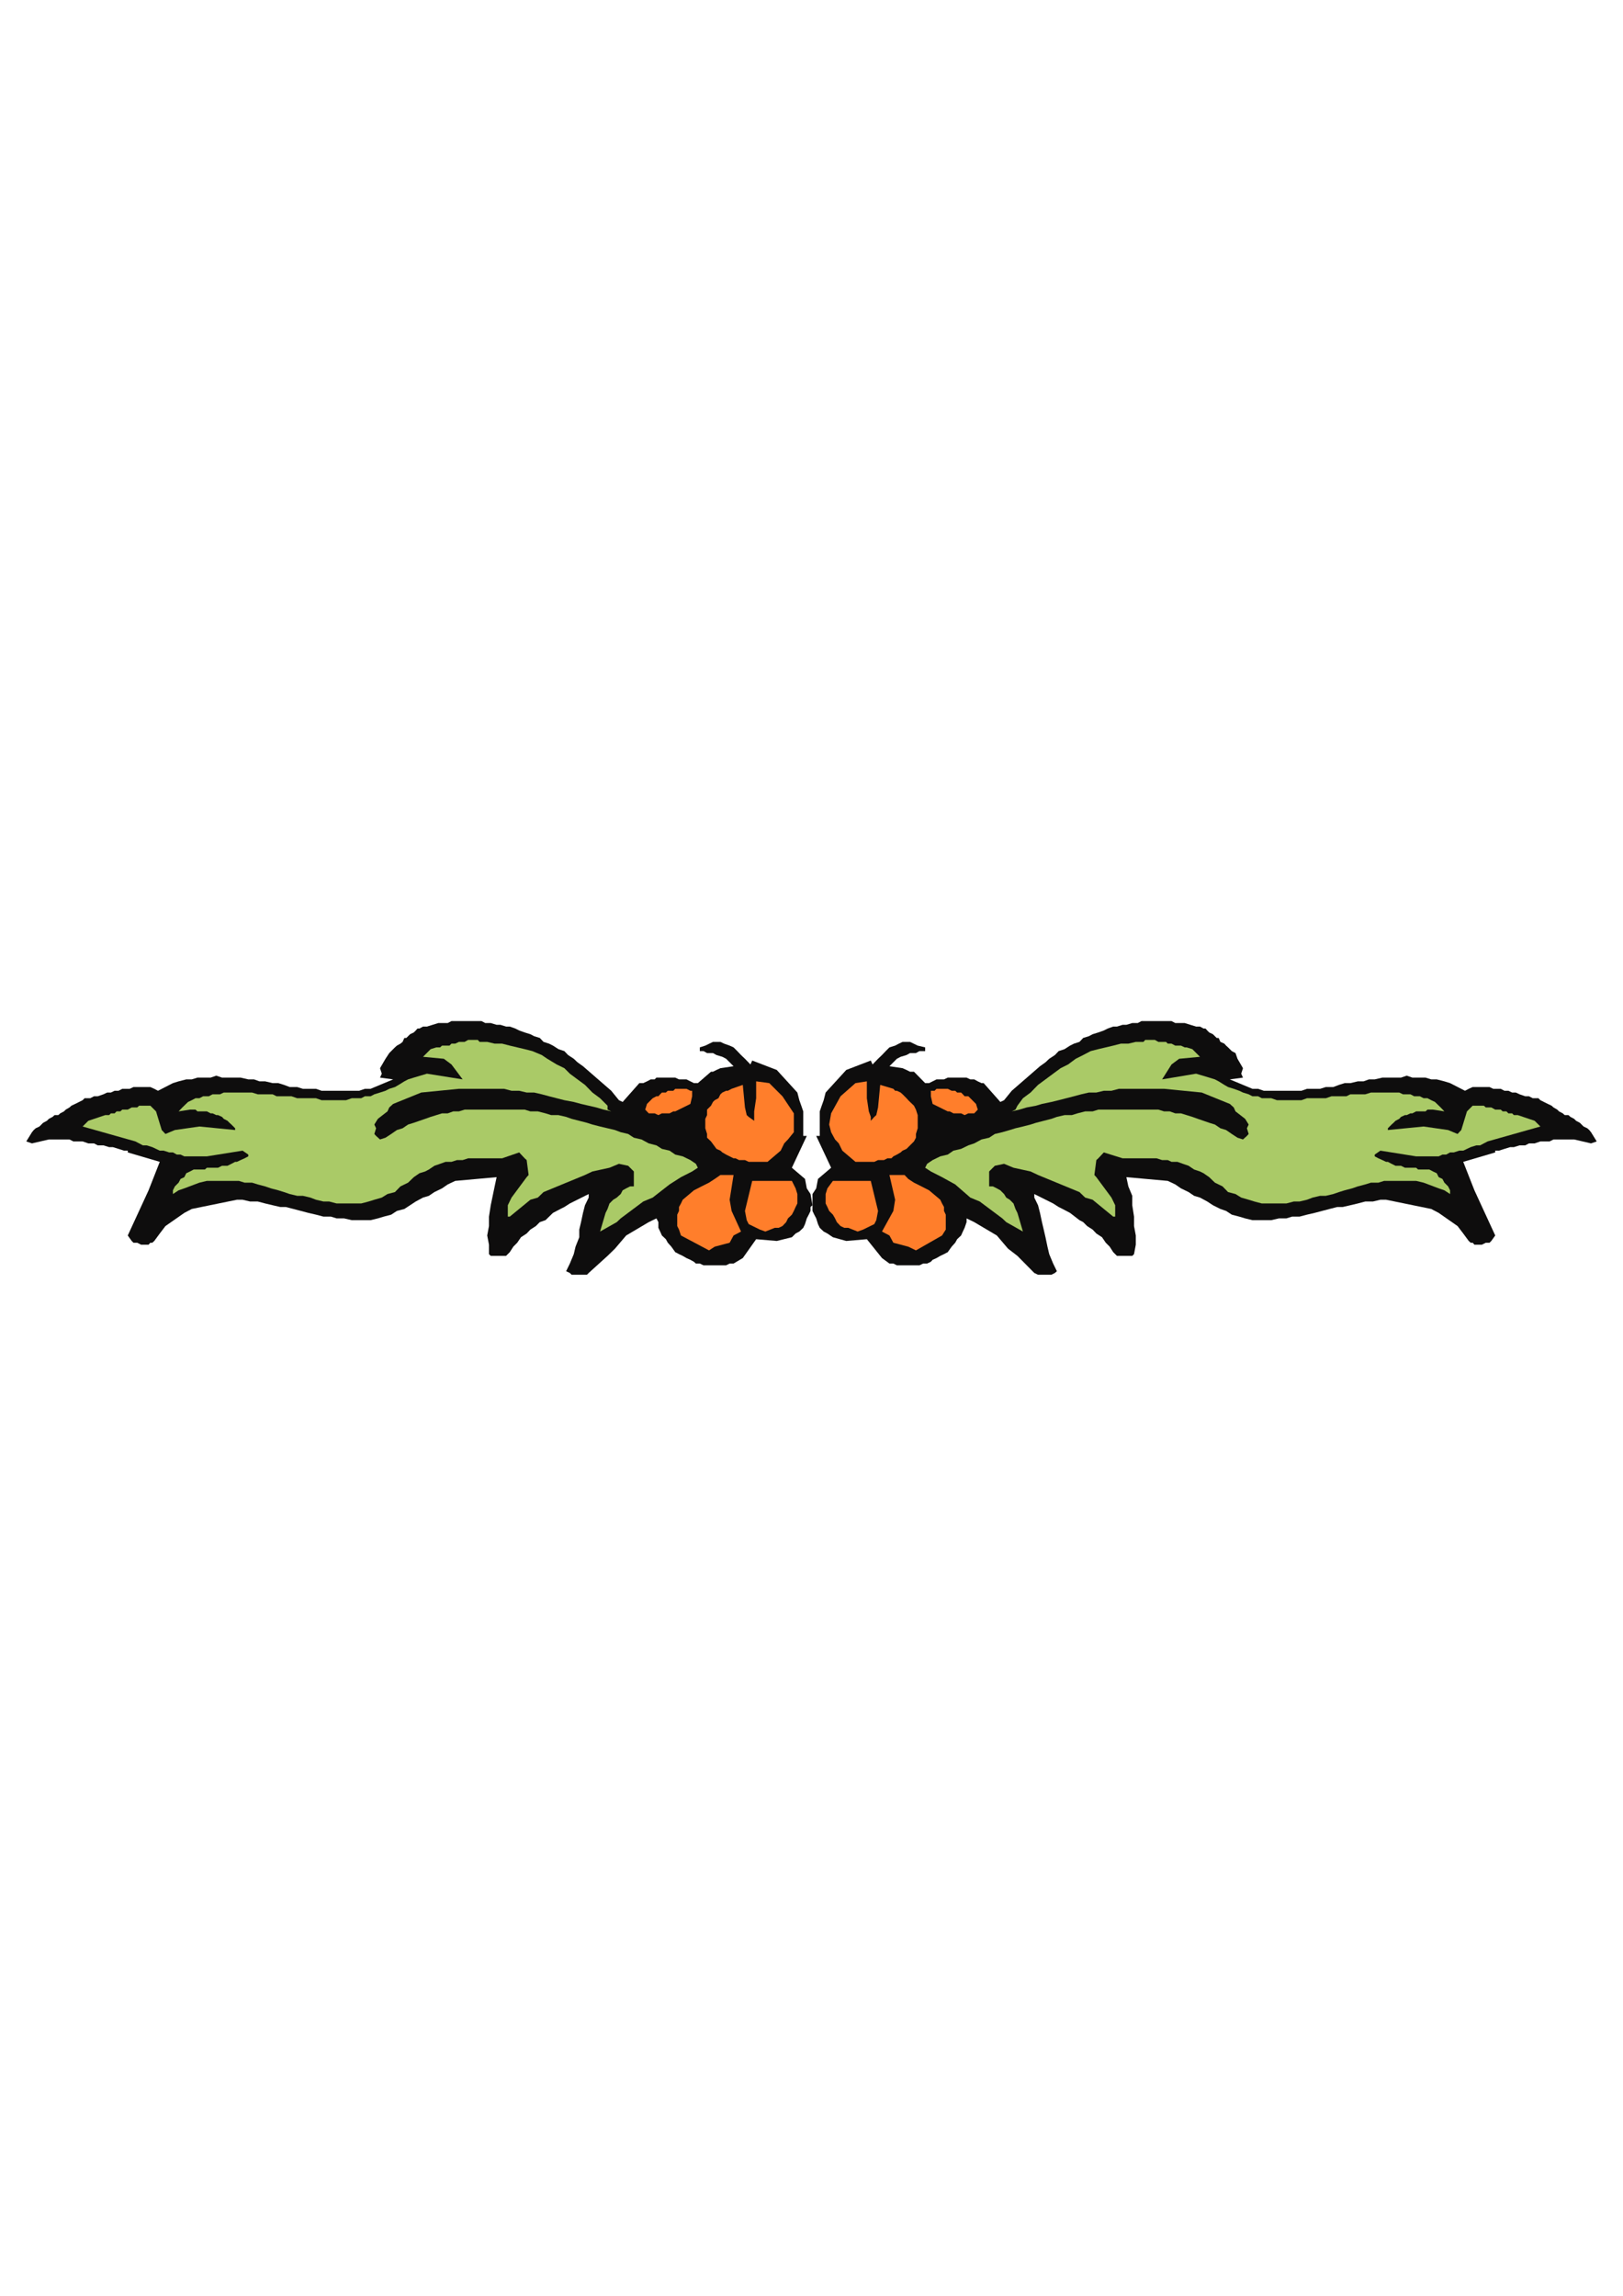
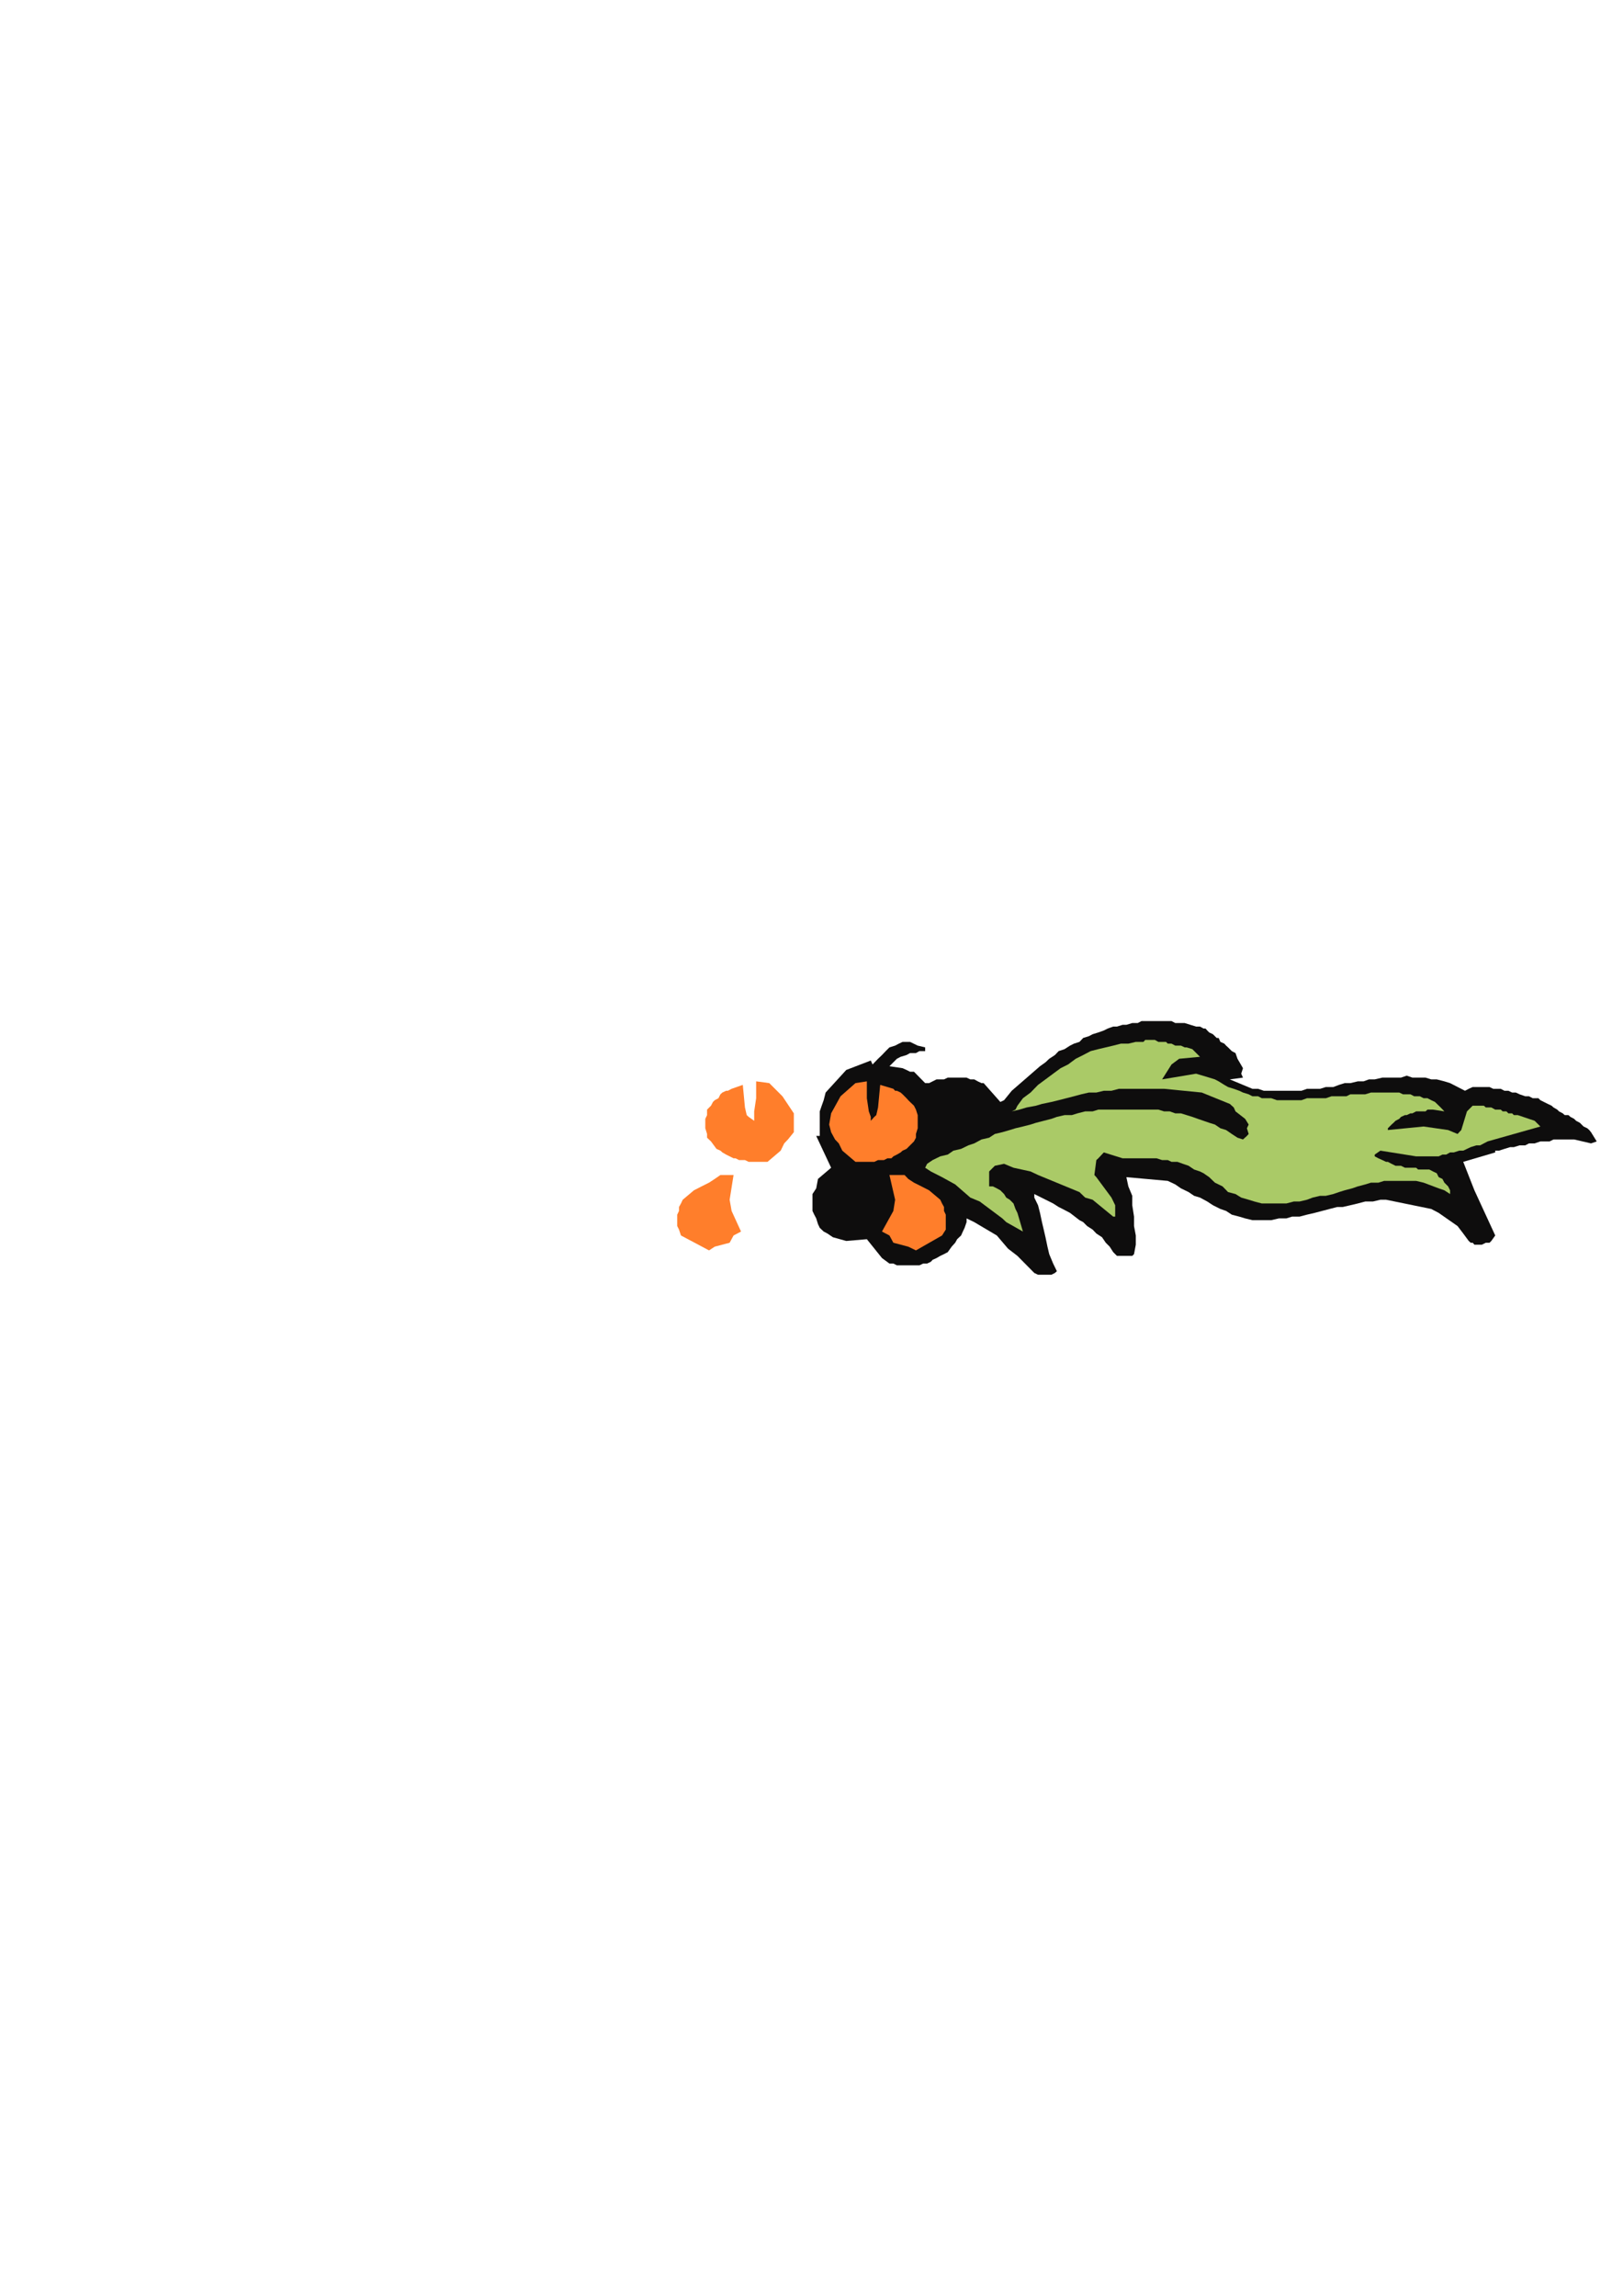
<svg xmlns="http://www.w3.org/2000/svg" height="841.89pt" viewBox="0 0 595.276 841.89" width="595.276pt" version="1.1" id="f190aaf0-f609-11ea-8c69-dcc15c148e23">
  <g>
    <g>
-       <path style="fill:#0e0d0d;" d="M 297.278,442.617 L 297.278,444.057 296.63,445.425 295.91,446.793 295.262,448.881 294.614,450.249 293.174,451.617 291.806,452.337 290.438,453.705 284.894,455.073 277.334,454.425 272.438,461.337 269.054,463.353 267.614,463.353 266.318,464.001 264.95,464.001 263.51,464.001 262.142,464.001 260.774,464.001 259.334,464.001 258.038,464.001 256.67,463.353 255.23,463.353 254.51,462.705 253.214,461.985 251.774,461.337 250.406,460.545 249.038,459.897 247.67,459.177 246.23,457.161 244.934,455.721 244.214,454.425 242.774,453.057 242.126,451.617 241.478,450.249 241.478,448.161 240.758,446.793 237.95,448.161 229.67,453.057 225.566,457.881 222.83,460.545 215.918,466.809 215.27,467.457 213.83,467.457 212.462,467.457 211.814,467.457 211.094,467.457 209.654,467.457 209.006,466.809 207.638,466.161 209.006,463.353 210.446,459.897 211.094,457.161 212.462,453.705 212.462,450.897 213.11,448.161 213.83,444.777 214.55,441.969 215.918,439.161 215.918,437.865 209.006,441.321 206.99,442.617 205.55,443.337 202.814,444.777 200.078,447.441 197.99,448.161 196.55,449.601 194.534,450.897 193.166,452.337 191.078,453.705 189.71,455.721 188.27,457.161 186.974,459.177 186.254,459.897 185.606,460.545 184.886,460.545 183.518,460.545 182.798,460.545 181.43,460.545 179.99,460.545 179.342,459.897 179.342,456.441 178.694,453.057 179.342,449.601 179.342,446.145 179.99,441.969 180.71,438.513 181.43,435.057 182.15,431.673 166.958,433.041 164.222,434.337 162.134,435.777 159.326,437.145 157.31,438.513 155.15,439.161 152.486,440.601 150.398,441.969 148.31,443.337 145.574,444.057 143.486,445.425 140.75,446.145 138.59,446.793 135.926,447.441 133.838,447.441 131.75,447.441 129.014,447.441 126.206,446.793 123.47,446.793 121.382,446.145 118.646,446.145 115.91,445.425 113.102,444.777 110.366,444.057 107.63,443.337 104.822,442.617 102.806,442.617 99.998,441.969 97.262,441.321 94.526,440.601 91.718,440.601 88.982,439.953 86.894,439.953 70.334,443.337 68.966,444.057 67.598,444.777 60.686,449.601 58.598,452.337 56.582,455.073 55.862,455.721 55.142,455.721 54.494,456.441 53.126,456.441 51.758,456.441 50.318,455.721 48.95,455.721 48.302,455.073 46.862,453.057 54.494,436.497 58.598,426.057 46.862,422.601 46.862,421.953 45.494,421.953 43.478,421.305 41.39,420.657 40.022,420.657 37.934,420.009 35.846,420.009 34.478,419.289 32.39,419.289 30.302,418.569 28.934,418.569 26.918,418.569 25.478,417.849 23.462,417.849 21.374,417.849 20.006,417.849 17.918,417.849 11.726,419.289 9.638,418.569 11.726,415.185 12.374,414.393 13.094,413.745 14.462,413.097 15.182,412.377 15.83,411.729 17.198,411.009 17.918,410.289 19.286,409.569 20.006,408.921 21.374,408.921 22.094,408.273 23.462,407.553 24.11,406.905 25.478,406.113 26.198,405.465 27.566,404.817 30.302,403.449 31.022,402.729 33.11,402.729 34.478,402.009 35.846,402.009 37.934,401.289 39.302,400.641 40.67,400.641 42.038,399.993 43.478,399.993 44.846,399.273 46.214,399.273 47.582,399.273 48.95,398.625 51.038,398.625 52.406,398.625 53.774,398.625 55.142,398.625 56.582,399.273 57.95,399.993 63.422,397.185 65.51,396.537 68.318,395.817 70.334,395.817 72.422,395.169 74.51,395.169 77.246,395.169 79.334,394.449 81.422,395.169 84.158,395.169 86.246,395.169 88.262,395.169 91.07,395.817 93.158,395.817 95.174,396.537 97.262,396.537 99.998,397.185 102.086,397.185 104.174,397.833 106.262,398.625 108.998,398.625 111.086,399.273 113.102,399.273 115.91,399.273 117.926,399.993 120.014,399.993 122.03,399.993 124.838,399.993 126.926,399.993 129.014,399.993 131.75,399.993 133.838,399.273 135.926,399.273 144.206,395.817 139.382,395.169 140.03,393.729 139.382,391.713 141.398,388.257 142.766,386.169 143.486,385.449 144.206,384.729 144.854,384.081 145.574,383.433 146.87,382.713 147.662,382.065 148.31,380.625 149.03,380.625 149.678,379.977 150.398,379.257 151.766,378.609 152.486,377.889 153.134,377.169 153.854,377.169 155.15,376.449 155.942,376.449 156.59,376.449 158.678,375.801 160.766,375.153 162.134,375.153 164.222,375.153 165.59,374.433 167.606,374.433 169.694,374.433 171.062,374.433 173.15,374.433 174.518,374.433 176.606,374.433 177.974,375.153 179.99,375.153 182.15,375.801 183.518,375.801 185.606,376.449 186.974,376.449 188.99,377.169 190.43,377.889 192.446,378.609 194.534,379.257 195.902,379.977 197.99,380.625 199.358,382.065 201.374,382.713 202.814,383.433 204.83,384.729 206.99,385.449 208.358,386.889 210.446,388.257 211.814,389.553 213.83,390.993 224.198,399.993 227.006,403.449 228.374,404.097 234.494,397.185 235.934,397.185 237.302,396.537 238.67,395.817 240.11,395.817 240.758,395.169 242.126,395.169 243.566,395.169 244.934,395.169 246.23,395.169 247.67,395.169 249.038,395.817 250.406,395.817 251.774,395.817 253.214,396.537 254.51,397.185 255.95,397.185 260.774,393.009 261.494,393.009 262.79,392.361 264.23,391.713 269.054,390.993 267.614,389.553 266.318,388.257 264.95,387.537 262.79,386.889 261.494,386.169 259.334,386.169 258.038,385.449 256.67,385.449 256.67,384.081 258.686,383.433 261.494,382.065 262.79,382.065 264.23,382.065 265.598,382.713 267.614,383.433 269.054,384.081 270.422,385.449 271.79,386.889 273.23,388.257 275.246,390.345 275.894,388.905 284.894,392.361 292.454,400.641 293.174,403.449 293.894,405.465 294.614,407.553 294.614,410.289 294.614,416.553 295.91,416.553 290.438,428.217 295.262,432.321 295.91,435.777 297.278,437.865 297.998,441.969 297.278,442.617 Z" />
      <path style="fill:#0e0d0d;" d="M 297.998,442.617 L 297.998,444.057 298.646,445.425 299.366,446.793 300.014,448.881 300.662,450.249 302.102,451.617 303.47,452.337 305.486,453.705 310.382,455.073 317.942,454.425 323.486,461.337 326.222,463.353 327.662,463.353 328.958,464.001 330.326,464.001 331.766,464.001 333.134,464.001 334.502,464.001 335.942,464.001 337.238,464.001 338.606,463.353 340.046,463.353 341.414,462.705 342.062,461.985 343.502,461.337 344.87,460.545 346.238,459.897 347.606,459.177 349.046,457.161 350.342,455.721 351.062,454.425 352.502,453.057 353.15,451.617 353.798,450.249 354.518,448.161 354.518,446.793 357.326,448.161 365.606,453.057 369.71,457.881 373.166,460.545 379.358,466.809 380.726,467.457 381.446,467.457 382.814,467.457 383.462,467.457 384.83,467.457 385.622,467.457 386.918,466.809 387.638,466.161 386.27,463.353 384.83,459.897 384.182,457.161 383.462,453.705 382.814,450.897 382.166,448.161 381.446,444.777 380.726,441.969 379.358,439.161 379.358,437.865 386.27,441.321 388.286,442.617 389.726,443.337 392.462,444.777 395.918,447.441 397.286,448.161 398.726,449.601 400.742,450.897 402.11,452.337 404.198,453.705 405.566,455.721 407.006,457.161 408.302,459.177 409.022,459.897 409.67,460.545 410.39,460.545 411.758,460.545 413.126,460.545 413.846,460.545 415.286,460.545 415.934,459.897 416.582,456.441 416.582,453.057 415.934,449.601 415.934,446.145 415.286,441.969 415.286,438.513 413.846,435.057 413.126,431.673 428.318,433.041 431.054,434.337 433.142,435.777 435.95,437.145 437.966,438.513 440.126,439.161 442.79,440.601 444.878,441.969 447.614,443.337 449.702,444.057 451.79,445.425 454.526,446.145 456.686,446.793 459.35,447.441 461.438,447.441 463.526,447.441 466.262,447.441 469.07,446.793 471.806,446.793 473.894,446.145 476.63,446.145 479.366,445.425 482.174,444.777 484.91,444.057 487.646,443.337 490.454,442.617 492.47,442.617 495.278,441.969 498.014,441.321 500.75,440.601 503.558,440.601 506.294,439.953 508.382,439.953 524.942,443.337 526.31,444.057 527.678,444.777 534.59,449.601 536.678,452.337 538.694,455.073 539.414,455.721 540.134,455.721 540.782,456.441 542.15,456.441 543.518,456.441 544.958,455.721 546.326,455.721 546.974,455.073 548.414,453.057 540.782,436.497 536.678,426.057 548.414,422.601 548.414,421.953 549.782,421.953 551.798,421.305 553.886,420.657 555.254,420.657 557.342,420.009 559.43,420.009 560.798,419.289 562.886,419.289 564.974,418.569 566.342,418.569 568.358,418.569 569.798,417.849 571.814,417.849 573.902,417.849 575.27,417.849 577.358,417.849 583.55,419.289 585.638,418.569 583.55,415.185 582.902,414.393 582.182,413.745 580.814,413.097 580.094,412.377 579.446,411.729 578.078,411.009 577.358,410.289 575.99,409.569 575.27,408.921 573.902,408.921 573.182,408.273 571.814,407.553 571.166,406.905 569.798,406.113 569.078,405.465 567.71,404.817 564.974,403.449 564.254,402.729 562.166,402.729 560.798,402.009 559.43,402.009 557.342,401.289 555.974,400.641 554.606,400.641 553.238,399.993 551.798,399.993 550.43,399.273 549.062,399.273 547.694,399.273 546.326,398.625 544.238,398.625 542.87,398.625 541.502,398.625 540.134,398.625 538.694,399.273 537.326,399.993 531.854,397.185 529.766,396.537 526.958,395.817 524.942,395.817 522.854,395.169 520.766,395.169 518.03,395.169 515.942,394.449 513.854,395.169 511.118,395.169 509.03,395.169 507.014,395.169 504.206,395.817 502.118,395.817 500.102,396.537 498.014,396.537 495.278,397.185 493.19,397.185 491.102,397.833 489.014,398.625 486.278,398.625 484.19,399.273 482.174,399.273 479.366,399.273 477.35,399.993 475.262,399.993 473.246,399.993 470.438,399.993 468.35,399.993 466.262,399.993 463.526,399.993 461.438,399.273 459.35,399.273 451.07,395.817 455.894,395.169 455.246,393.729 455.894,391.713 453.878,388.257 453.158,386.169 451.79,385.449 451.07,384.729 450.422,384.081 449.702,383.433 449.054,382.713 447.614,382.065 446.966,380.625 446.246,380.625 445.598,379.977 444.878,379.257 443.51,378.609 442.79,377.889 442.142,377.169 441.422,377.169 440.126,376.449 439.334,376.449 438.686,376.449 436.598,375.801 434.51,375.153 433.142,375.153 431.054,375.153 429.686,374.433 427.67,374.433 425.582,374.433 424.214,374.433 422.126,374.433 420.758,374.433 418.67,374.433 417.302,375.153 415.286,375.153 413.126,375.801 411.758,375.801 409.67,376.449 408.302,376.449 406.286,377.169 404.846,377.889 402.83,378.609 400.742,379.257 399.374,379.977 397.286,380.625 395.918,382.065 393.902,382.713 392.462,383.433 390.446,384.729 388.286,385.449 386.918,386.889 384.83,388.257 383.462,389.553 381.446,390.993 371.078,399.993 368.27,403.449 366.902,404.097 360.782,397.185 359.99,397.185 358.622,396.537 357.326,395.817 355.886,395.817 354.518,395.169 353.15,395.169 351.71,395.169 350.342,395.169 349.046,395.169 347.606,395.169 346.238,395.817 344.87,395.817 343.502,395.817 342.062,396.537 340.766,397.185 339.326,397.185 335.222,393.009 333.782,393.009 332.486,392.361 331.046,391.713 326.222,390.993 327.662,389.553 328.958,388.257 330.326,387.537 332.486,386.889 333.782,386.169 335.942,386.169 337.238,385.449 339.326,385.449 339.326,384.081 336.59,383.433 333.782,382.065 332.486,382.065 331.046,382.065 329.678,382.713 328.31,383.433 326.222,384.081 324.854,385.449 323.486,386.889 322.046,388.257 320.03,390.345 319.382,388.905 310.382,392.361 302.822,400.641 302.102,403.449 301.382,405.465 300.662,407.553 300.662,410.289 300.662,416.553 299.366,416.553 304.838,428.217 300.014,432.321 299.366,435.777 297.998,437.865 297.998,441.969 297.998,442.617 Z" />
-       <path style="fill:#ff7e2b;" d="M 292.454,440.601 L 292.454,441.321 291.806,442.617 291.158,444.057 290.438,445.425 288.998,446.793 288.35,448.161 286.982,449.601 285.614,450.249 284.174,450.249 280.718,451.617 278.702,450.897 274.598,448.881 273.878,447.441 273.23,444.057 275.894,433.041 286.982,433.041 290.438,433.041 291.806,435.777 292.454,437.865 292.454,440.601 Z" />
-       <path style="fill:#ff7e2b;" d="M 302.822,440.601 L 302.822,441.321 303.47,442.617 304.118,444.057 305.486,445.425 306.278,446.793 306.926,448.161 308.294,449.601 309.662,450.249 311.102,450.249 314.558,451.617 316.574,450.897 320.678,448.881 321.398,447.441 322.046,444.057 319.382,433.041 308.294,433.041 305.486,433.041 303.47,435.777 302.822,437.865 302.822,440.601 Z" />
+       <path style="fill:#ff7e2b;" d="M 302.822,440.601 Z" />
      <path style="fill:#ff7e2b;" d="M 291.158,412.377 L 291.158,415.185 288.998,417.849 287.63,419.289 286.334,421.953 281.51,426.057 280.07,426.057 279.35,426.057 278.054,426.057 276.614,426.057 275.894,426.057 274.598,426.057 273.23,425.409 272.438,425.409 271.07,425.409 269.774,424.761 269.054,424.761 267.614,424.041 266.318,423.393 264.95,422.601 264.23,421.953 262.79,421.305 260.774,418.569 259.334,417.201 259.334,415.833 258.686,413.745 258.686,412.377 258.686,410.289 259.334,408.921 259.334,406.905 260.774,405.465 261.494,404.097 262.142,403.449 263.51,402.729 264.23,401.289 264.95,400.641 266.318,399.993 266.966,399.993 268.334,399.273 272.438,397.833 273.23,406.113 273.878,408.921 274.598,409.569 276.614,411.009 276.614,409.569 276.614,407.553 277.334,402.729 277.334,396.537 282.158,397.185 286.982,402.009 291.158,408.273 291.158,412.377 Z" />
      <path style="fill:#ff7e2b;" d="M 304.118,412.377 L 304.838,415.185 306.278,417.849 307.646,419.289 308.942,421.953 313.766,426.057 315.206,426.057 316.574,426.057 317.222,426.057 318.662,426.057 320.03,426.057 320.678,426.057 322.046,425.409 323.486,425.409 324.206,425.409 325.502,424.761 326.942,424.761 327.662,424.041 328.958,423.393 330.326,422.601 331.046,421.953 332.486,421.305 335.222,418.569 335.942,417.201 335.942,415.833 336.59,413.745 336.59,412.377 336.59,410.289 336.59,408.921 335.942,406.905 335.222,405.465 333.782,404.097 333.134,403.449 332.486,402.729 331.046,401.289 330.326,400.641 328.958,399.993 328.31,399.993 327.662,399.273 322.838,397.833 322.046,406.113 321.398,408.921 320.678,409.569 319.382,411.009 319.382,409.569 318.662,407.553 317.942,402.729 317.942,396.537 313.766,397.185 308.294,402.009 304.838,408.273 304.118,412.377 Z" />
      <path style="fill:#ff7e2b;" d="M 271.79,451.617 L 271.79,451.617 269.054,453.057 267.614,455.721 262.142,457.161 260.054,458.529 249.758,453.057 249.038,450.897 248.39,449.601 248.39,448.161 248.39,446.793 248.39,445.425 249.038,444.057 249.038,442.617 249.758,441.321 250.406,439.953 254.51,436.497 257.318,435.057 260.054,433.689 262.142,432.321 264.23,430.881 264.95,430.881 269.054,430.881 267.614,439.953 268.334,444.057 271.79,451.617 Z" />
      <path style="fill:#ff7e2b;" d="M 323.486,451.617 L 323.486,451.617 326.222,453.057 327.662,455.721 333.134,457.161 335.942,458.529 345.518,453.057 346.886,450.897 346.886,449.601 346.886,448.161 346.886,446.793 346.886,445.425 346.238,444.057 346.238,442.617 345.518,441.321 344.87,439.953 340.766,436.497 337.958,435.057 335.222,433.689 333.134,432.321 331.766,430.881 330.326,430.881 326.222,430.881 328.31,439.953 327.662,444.057 323.486,451.617 Z" />
-       <path style="fill:#aaca67;" d="M 255.95,428.217 L 253.862,429.585 249.758,431.673 245.582,434.337 239.39,439.161 235.934,440.601 227.654,446.793 226.214,448.161 220.094,451.617 222.11,444.777 222.83,443.337 223.55,441.321 224.918,439.953 226.214,439.161 227.654,437.865 228.374,436.497 229.67,435.777 231.11,435.057 232.478,435.057 232.478,429.585 230.39,427.497 227.006,426.777 223.55,428.217 217.286,429.585 214.55,430.881 199.358,437.145 197.27,439.161 194.534,439.953 186.974,446.145 186.254,446.145 186.254,441.969 187.622,439.161 193.166,431.673 193.886,430.881 193.166,425.409 192.446,424.761 190.43,422.601 184.166,424.761 182.15,424.761 179.99,424.761 177.974,424.761 175.886,424.761 173.87,424.761 171.71,424.761 169.694,425.409 167.606,425.409 165.59,426.057 163.43,426.057 161.414,426.777 159.326,427.497 157.31,428.865 155.942,429.585 153.854,430.233 151.766,431.673 149.678,433.689 146.87,435.057 144.854,437.145 142.118,437.865 140.03,439.161 137.294,439.953 135.206,440.601 132.47,441.321 130.31,441.321 128.294,441.321 125.558,441.321 123.47,441.321 120.734,440.601 118.646,440.601 115.91,439.953 113.822,439.161 111.086,438.513 108.998,438.513 106.262,437.865 104.174,437.145 102.086,436.497 99.35,435.777 97.262,435.057 94.526,434.337 92.438,433.689 89.702,433.689 87.614,433.041 84.878,433.041 82.79,433.041 80.702,433.041 77.966,433.041 75.878,433.041 73.142,433.689 67.598,435.777 65.51,436.497 63.422,437.865 63.422,436.497 64.142,435.057 65.51,433.689 66.23,432.321 67.598,431.673 68.318,430.233 69.686,429.585 71.054,428.865 72.422,428.865 73.79,428.865 75.158,428.865 75.878,428.217 77.246,428.217 78.614,428.217 79.982,428.217 81.422,427.497 82.07,427.497 83.438,427.497 84.878,426.777 86.246,426.057 86.894,426.057 88.262,425.409 89.702,424.761 91.07,424.041 91.07,423.393 88.982,421.953 75.878,424.041 73.79,424.041 72.422,424.041 71.054,424.041 69.686,424.041 67.598,424.041 66.23,423.393 64.862,423.393 63.422,422.601 62.054,422.601 60.038,421.953 58.598,421.953 57.23,421.305 55.862,420.657 53.774,420.009 52.406,420.009 51.038,419.289 49.67,418.569 30.302,413.097 32.39,411.009 38.582,408.921 40.022,408.921 40.67,408.273 42.038,408.273 42.758,407.553 44.126,407.553 44.846,406.905 46.214,406.905 46.862,406.905 48.302,406.113 48.95,406.113 50.318,406.113 51.038,405.465 52.406,405.465 53.126,405.465 54.494,405.465 55.142,405.465 57.23,407.553 59.318,414.393 60.686,415.833 64.142,414.393 73.142,413.097 86.246,414.393 86.246,413.745 84.878,412.377 84.158,411.729 83.438,411.009 82.07,410.289 81.422,409.569 79.982,408.921 79.334,408.921 77.966,408.273 77.246,408.273 75.878,407.553 74.51,407.553 73.79,407.553 72.422,407.553 71.702,406.905 70.334,406.905 69.686,406.905 65.51,407.553 66.878,406.113 68.966,404.097 70.334,403.449 71.702,402.729 73.142,402.729 74.51,402.009 76.598,402.009 77.966,401.289 79.334,401.289 80.702,401.289 82.07,400.641 83.438,400.641 85.526,400.641 86.894,400.641 88.262,400.641 89.702,400.641 91.07,400.641 92.438,400.641 94.526,401.289 96.542,401.289 97.982,401.289 99.998,401.289 101.438,402.009 103.454,402.009 105.542,402.009 106.91,402.009 108.998,402.729 111.086,402.729 112.454,402.729 114.542,402.729 115.91,402.729 117.926,403.449 120.014,403.449 121.382,403.449 123.47,403.449 124.838,403.449 126.926,403.449 129.014,402.729 130.31,402.729 132.47,402.729 133.838,402.009 135.926,402.009 137.294,401.289 139.382,400.641 141.398,399.993 142.766,399.273 144.854,398.625 146.222,397.833 148.31,396.537 149.678,395.817 151.766,395.169 156.59,393.729 169.694,395.817 165.59,390.345 162.782,388.257 155.15,387.537 157.958,384.729 160.046,384.081 161.414,384.081 162.134,383.433 163.43,383.433 164.87,383.433 165.59,382.713 166.958,382.713 168.326,382.065 169.046,382.065 170.414,382.065 171.71,381.345 172.502,381.345 173.87,381.345 175.238,381.345 175.886,382.065 177.326,382.065 178.694,382.065 181.43,382.713 184.166,382.713 186.974,383.433 189.71,384.081 192.446,384.729 195.254,385.449 198.71,386.889 200.726,388.257 204.182,390.345 206.99,391.713 209.006,393.729 211.814,395.817 214.55,397.833 217.286,400.641 220.094,402.729 222.83,405.465 222.83,406.905 224.198,407.553 221.39,406.905 218.726,406.113 215.918,405.465 213.11,404.817 210.446,404.097 206.99,403.449 204.182,402.729 201.374,402.009 198.71,401.289 195.902,400.641 193.166,400.641 190.43,399.993 187.622,399.993 184.886,399.273 182.15,399.273 179.342,399.273 175.238,399.273 170.414,399.273 168.326,399.273 154.502,400.641 144.206,404.817 142.766,406.113 142.118,407.553 138.59,410.289 137.294,412.377 137.942,413.745 137.294,415.833 137.942,416.553 139.382,417.849 141.398,417.201 143.486,415.833 145.574,414.393 147.662,413.745 149.678,412.377 151.766,411.729 153.854,411.009 155.942,410.289 157.958,409.569 160.046,408.921 162.134,408.273 164.222,408.273 166.238,407.553 168.326,407.553 170.414,406.905 172.502,406.905 174.518,406.905 176.606,406.905 179.342,406.905 182.15,406.905 184.886,406.905 186.974,406.905 189.71,406.905 192.446,406.905 194.534,407.553 197.27,407.553 200.078,408.273 202.166,408.921 204.83,408.921 207.638,409.569 209.654,410.289 212.462,411.009 215.27,411.729 217.286,412.377 220.094,413.097 222.83,413.745 225.566,414.393 227.654,415.185 230.39,415.833 232.478,417.201 235.286,417.849 237.95,419.289 240.758,420.009 242.774,421.305 245.582,421.953 247.67,423.393 250.406,424.041 253.214,425.409 255.23,426.777 255.95,428.217 Z" />
      <path style="fill:#aaca67;" d="M 339.326,428.217 L 341.414,429.585 345.518,431.673 350.342,434.337 355.886,439.161 359.342,440.601 367.622,446.793 369.062,448.161 375.182,451.617 373.166,444.777 372.446,443.337 371.726,441.321 370.358,439.953 369.062,439.161 368.27,437.865 366.902,436.497 365.606,435.777 364.166,435.057 362.798,435.057 362.798,429.585 364.886,427.497 368.27,426.777 371.726,428.217 377.99,429.585 380.726,430.881 395.918,437.145 398.006,439.161 400.742,439.953 408.302,446.145 409.022,446.145 409.022,441.969 407.654,439.161 402.11,431.673 401.39,430.881 402.11,425.409 402.83,424.761 404.846,422.601 411.758,424.761 413.846,424.761 415.934,424.761 417.95,424.761 420.038,424.761 422.126,424.761 424.214,424.761 426.23,425.409 428.318,425.409 429.686,426.057 431.846,426.057 433.862,426.777 435.95,427.497 437.966,428.865 440.126,429.585 441.422,430.233 443.51,431.673 445.598,433.689 448.406,435.057 450.422,437.145 453.158,437.865 455.246,439.161 457.982,439.953 460.07,440.601 462.806,441.321 464.966,441.321 466.982,441.321 469.718,441.321 471.806,441.321 474.542,440.601 476.63,440.601 479.366,439.953 481.454,439.161 484.19,438.513 486.278,438.513 489.014,437.865 491.102,437.145 493.19,436.497 495.926,435.777 498.014,435.057 500.75,434.337 502.838,433.689 505.574,433.689 507.662,433.041 510.398,433.041 512.486,433.041 514.574,433.041 517.31,433.041 519.398,433.041 522.134,433.689 527.678,435.777 529.766,436.497 531.854,437.865 531.854,436.497 531.134,435.057 529.766,433.689 529.046,432.321 527.678,431.673 526.958,430.233 525.59,429.585 524.222,428.865 522.854,428.865 521.486,428.865 520.118,428.865 519.398,428.217 518.03,428.217 516.662,428.217 515.294,428.217 513.854,427.497 513.206,427.497 511.838,427.497 510.398,426.777 509.03,426.057 508.382,426.057 507.014,425.409 505.574,424.761 504.206,424.041 504.206,423.393 506.294,421.953 519.398,424.041 521.486,424.041 522.854,424.041 524.222,424.041 525.59,424.041 527.678,424.041 529.046,423.393 530.414,423.393 531.854,422.601 533.222,422.601 535.238,421.953 536.678,421.953 538.046,421.305 539.414,420.657 541.502,420.009 542.87,420.009 544.238,419.289 545.606,418.569 564.974,413.097 562.886,411.009 556.694,408.921 555.254,408.921 554.606,408.273 553.238,408.273 552.518,407.553 551.15,407.553 550.43,406.905 549.062,406.905 548.414,406.905 546.974,406.113 546.326,406.113 544.958,406.113 544.238,405.465 542.87,405.465 542.15,405.465 540.782,405.465 540.134,405.465 538.046,407.553 535.958,414.393 534.59,415.833 531.134,414.393 522.134,413.097 509.03,414.393 509.03,413.745 510.398,412.377 511.118,411.729 511.838,411.009 513.206,410.289 513.854,409.569 515.294,408.921 515.942,408.921 517.31,408.273 518.03,408.273 519.398,407.553 520.766,407.553 521.486,407.553 522.854,407.553 523.574,406.905 524.942,406.905 525.59,406.905 529.766,407.553 528.398,406.113 526.31,404.097 524.942,403.449 523.574,402.729 522.134,402.729 520.766,402.009 518.678,402.009 517.31,401.289 515.942,401.289 514.574,401.289 513.206,400.641 511.838,400.641 509.75,400.641 508.382,400.641 507.014,400.641 505.574,400.641 504.206,400.641 502.838,400.641 500.75,401.289 498.734,401.289 497.294,401.289 495.278,401.289 493.838,402.009 491.822,402.009 489.734,402.009 488.366,402.009 486.278,402.729 484.19,402.729 482.822,402.729 480.734,402.729 479.366,402.729 477.35,403.449 475.262,403.449 473.894,403.449 471.806,403.449 470.438,403.449 468.35,403.449 466.262,402.729 464.966,402.729 462.806,402.729 461.438,402.009 459.35,402.009 457.982,401.289 455.894,400.641 454.526,399.993 452.51,399.273 450.422,398.625 449.054,397.833 446.966,396.537 445.598,395.817 443.51,395.169 438.686,393.729 426.23,395.817 429.686,390.345 432.494,388.257 440.126,387.537 437.318,384.729 435.23,384.081 434.51,384.081 433.142,383.433 431.846,383.433 431.054,383.433 429.686,382.713 428.318,382.713 427.67,382.065 426.23,382.065 424.862,382.065 423.566,381.345 422.774,381.345 421.406,381.345 420.038,381.345 419.39,382.065 417.95,382.065 416.582,382.065 413.846,382.713 411.11,382.713 408.302,383.433 405.566,384.081 402.83,384.729 400.022,385.449 397.286,386.889 394.55,388.257 391.742,390.345 389.006,391.713 386.27,393.729 383.462,395.817 380.726,397.833 377.99,400.641 375.182,402.729 373.166,405.465 372.446,406.905 371.078,407.553 373.886,406.905 376.55,406.113 380.006,405.465 382.166,404.817 385.622,404.097 388.286,403.449 391.094,402.729 393.902,402.009 396.566,401.289 399.374,400.641 402.11,400.641 404.846,399.993 407.654,399.993 410.39,399.273 413.126,399.273 415.934,399.273 420.038,399.273 424.862,399.273 426.95,399.273 440.774,400.641 451.07,404.817 452.51,406.113 453.158,407.553 456.686,410.289 457.982,412.377 457.334,413.745 457.982,415.833 457.334,416.553 455.894,417.849 453.878,417.201 451.79,415.833 449.702,414.393 447.614,413.745 445.598,412.377 443.51,411.729 441.422,411.009 439.334,410.289 437.318,409.569 435.23,408.921 433.142,408.273 431.054,408.273 429.038,407.553 426.95,407.553 424.862,406.905 422.774,406.905 420.758,406.905 418.67,406.905 415.934,406.905 413.126,406.905 411.11,406.905 408.302,406.905 405.566,406.905 402.83,406.905 400.742,407.553 398.006,407.553 395.198,408.273 393.11,408.921 390.446,408.921 387.638,409.569 385.622,410.289 382.814,411.009 380.006,411.729 377.99,412.377 375.182,413.097 372.446,413.745 370.358,414.393 367.622,415.185 364.886,415.833 362.798,417.201 359.99,417.849 357.326,419.289 355.166,420.009 352.502,421.305 349.694,421.953 347.606,423.393 344.87,424.041 342.062,425.409 340.046,426.777 339.326,428.217 Z" />
-       <path style="fill:#ff7e2b;" d="M 253.862,402.009 L 253.214,404.817 247.67,407.553 246.95,407.553 245.582,408.273 244.214,408.273 242.774,408.273 241.478,408.921 240.11,408.273 238.67,408.273 237.95,408.273 236.654,406.905 237.302,404.817 239.39,402.729 240.758,402.009 241.478,402.009 242.126,401.289 242.774,400.641 244.214,400.641 244.934,399.993 245.582,399.993 246.95,399.993 247.67,399.273 248.39,399.273 249.038,399.273 250.406,399.273 251.054,399.273 251.774,399.273 253.214,399.993 253.862,399.993 253.862,402.009 Z" />
-       <path style="fill:#ff7e2b;" d="M 341.414,402.009 L 342.062,404.817 347.606,407.553 348.326,407.553 349.694,408.273 351.062,408.273 352.502,408.273 353.798,408.921 355.166,408.273 356.606,408.273 357.326,408.273 358.622,406.905 357.974,404.817 355.886,402.729 355.166,402.009 353.798,402.009 353.15,401.289 352.502,400.641 351.062,400.641 350.342,399.993 349.694,399.993 349.046,399.993 347.606,399.273 346.886,399.273 346.238,399.273 344.87,399.273 344.222,399.273 343.502,399.273 342.782,399.993 341.414,399.993 341.414,402.009 Z" />
    </g>
  </g>
  <g>
</g>
  <g>
</g>
  <g>
</g>
</svg>